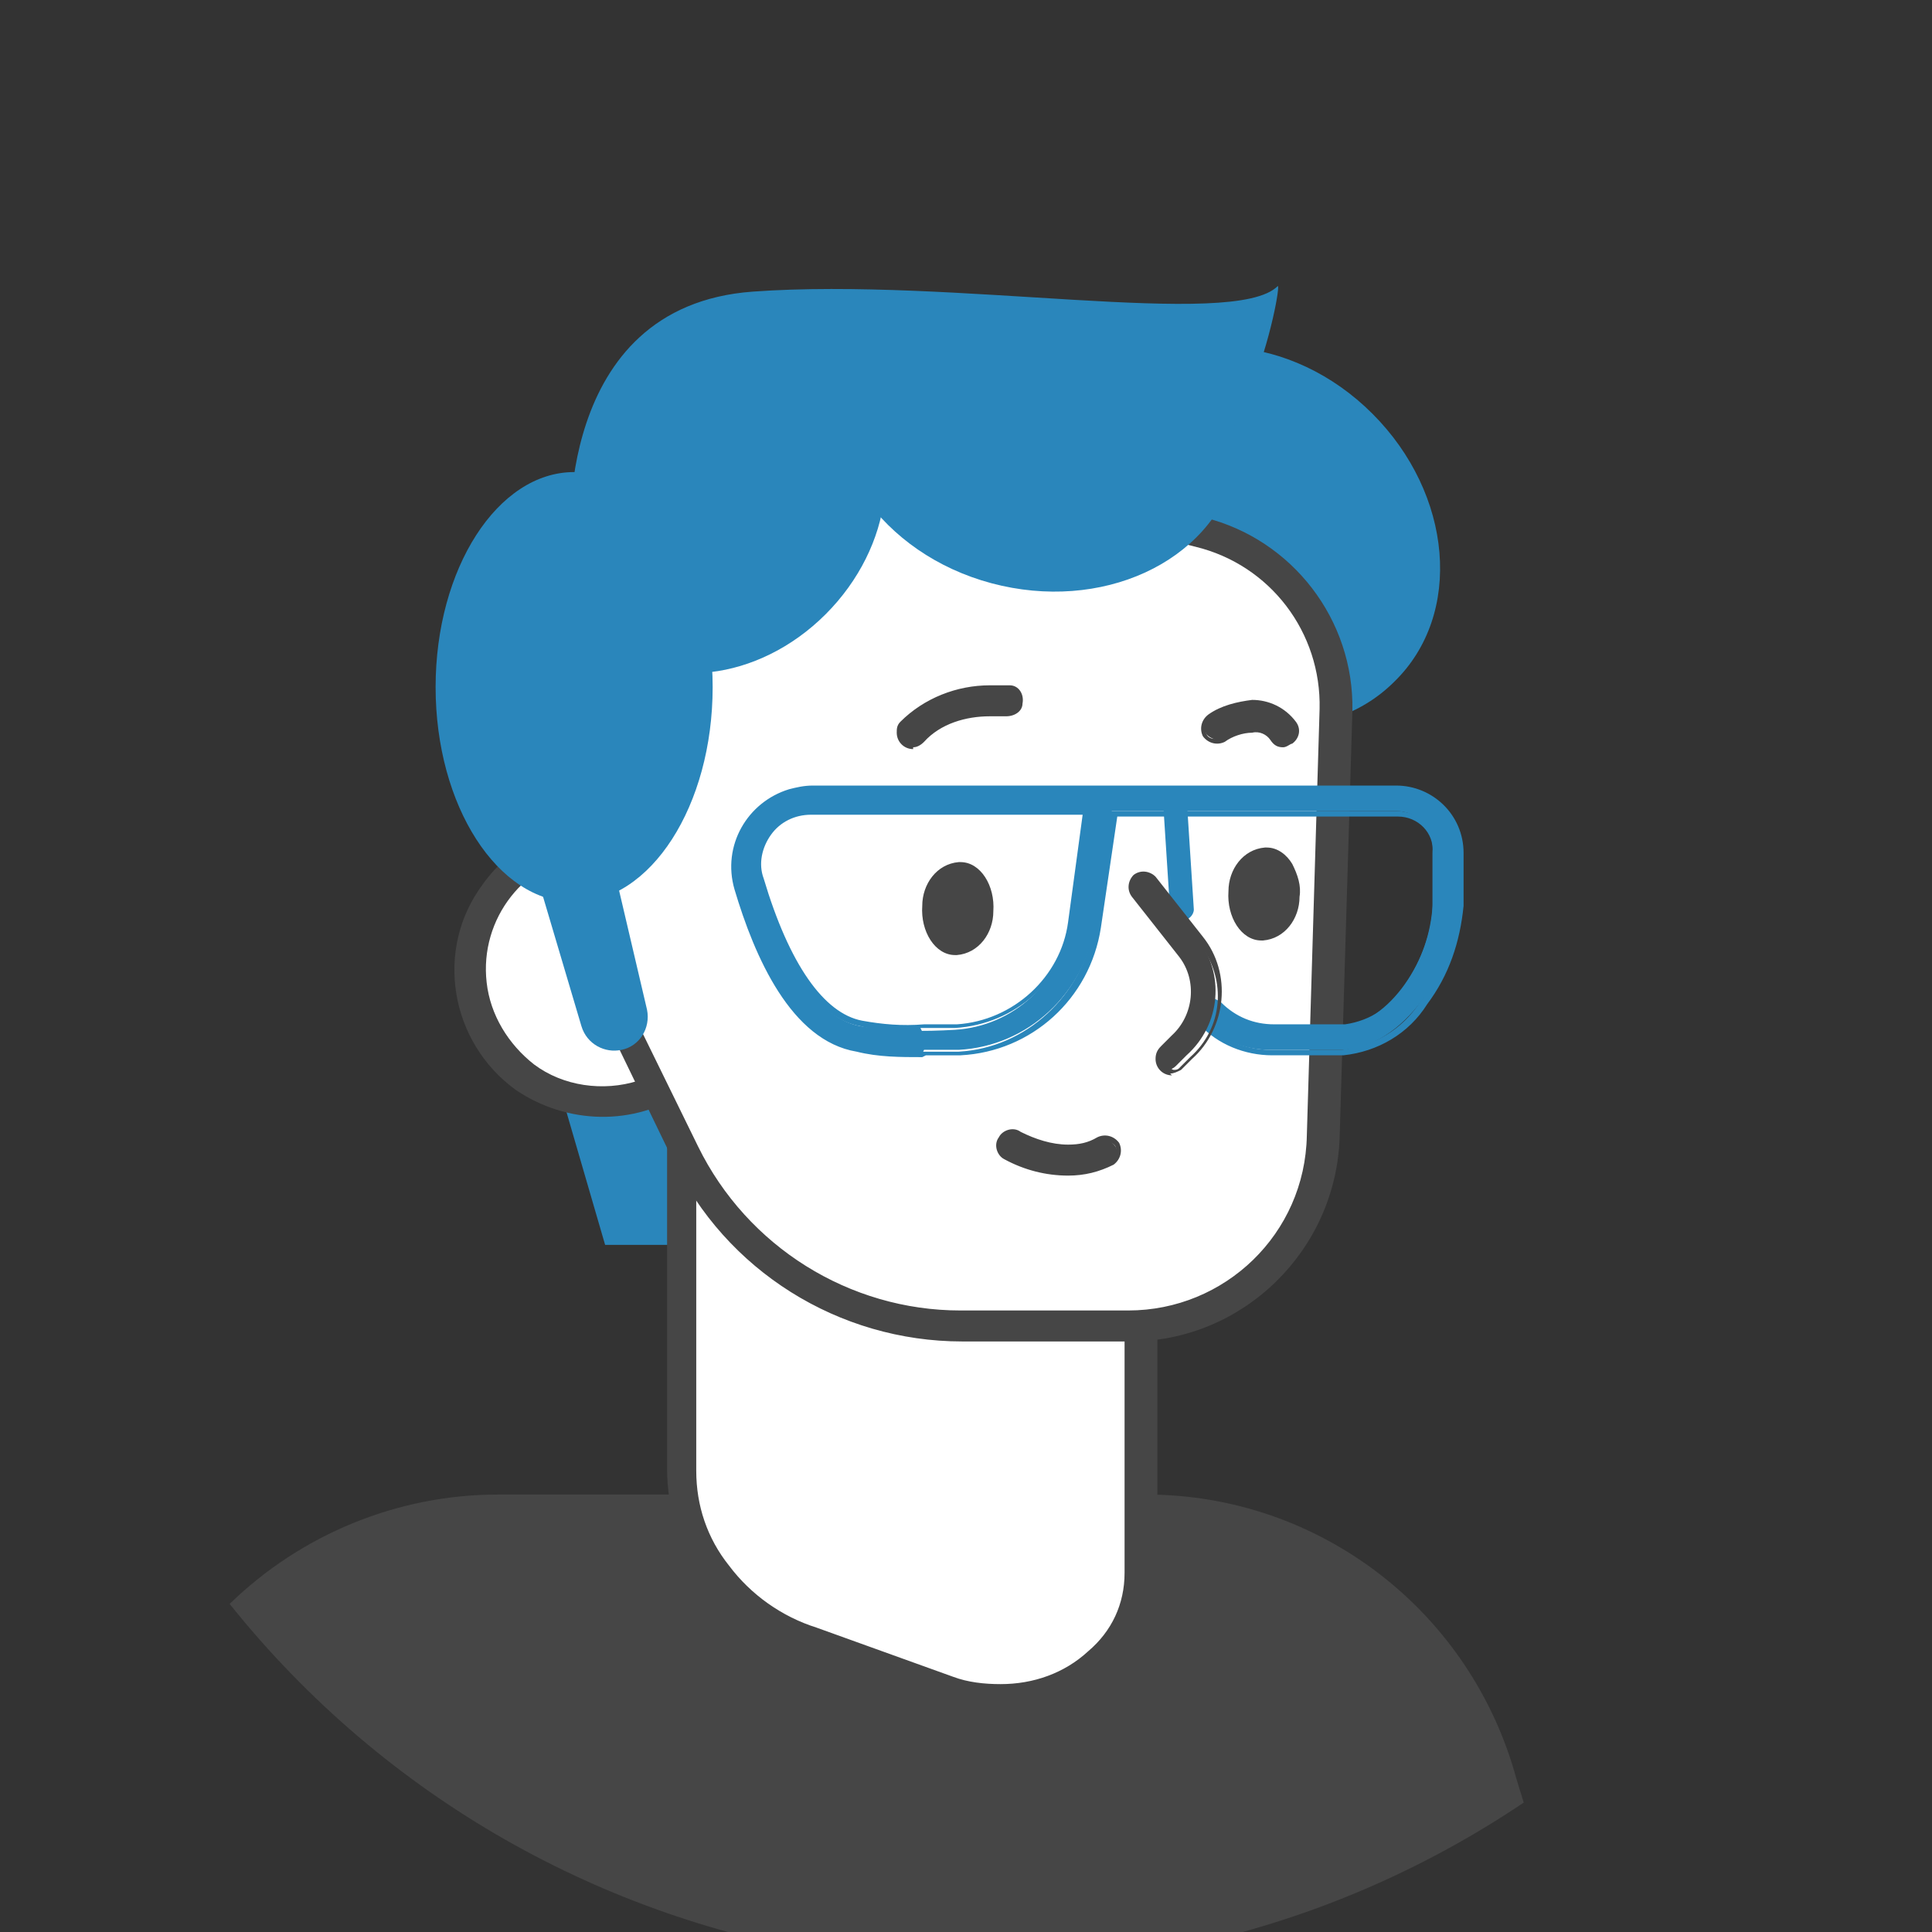
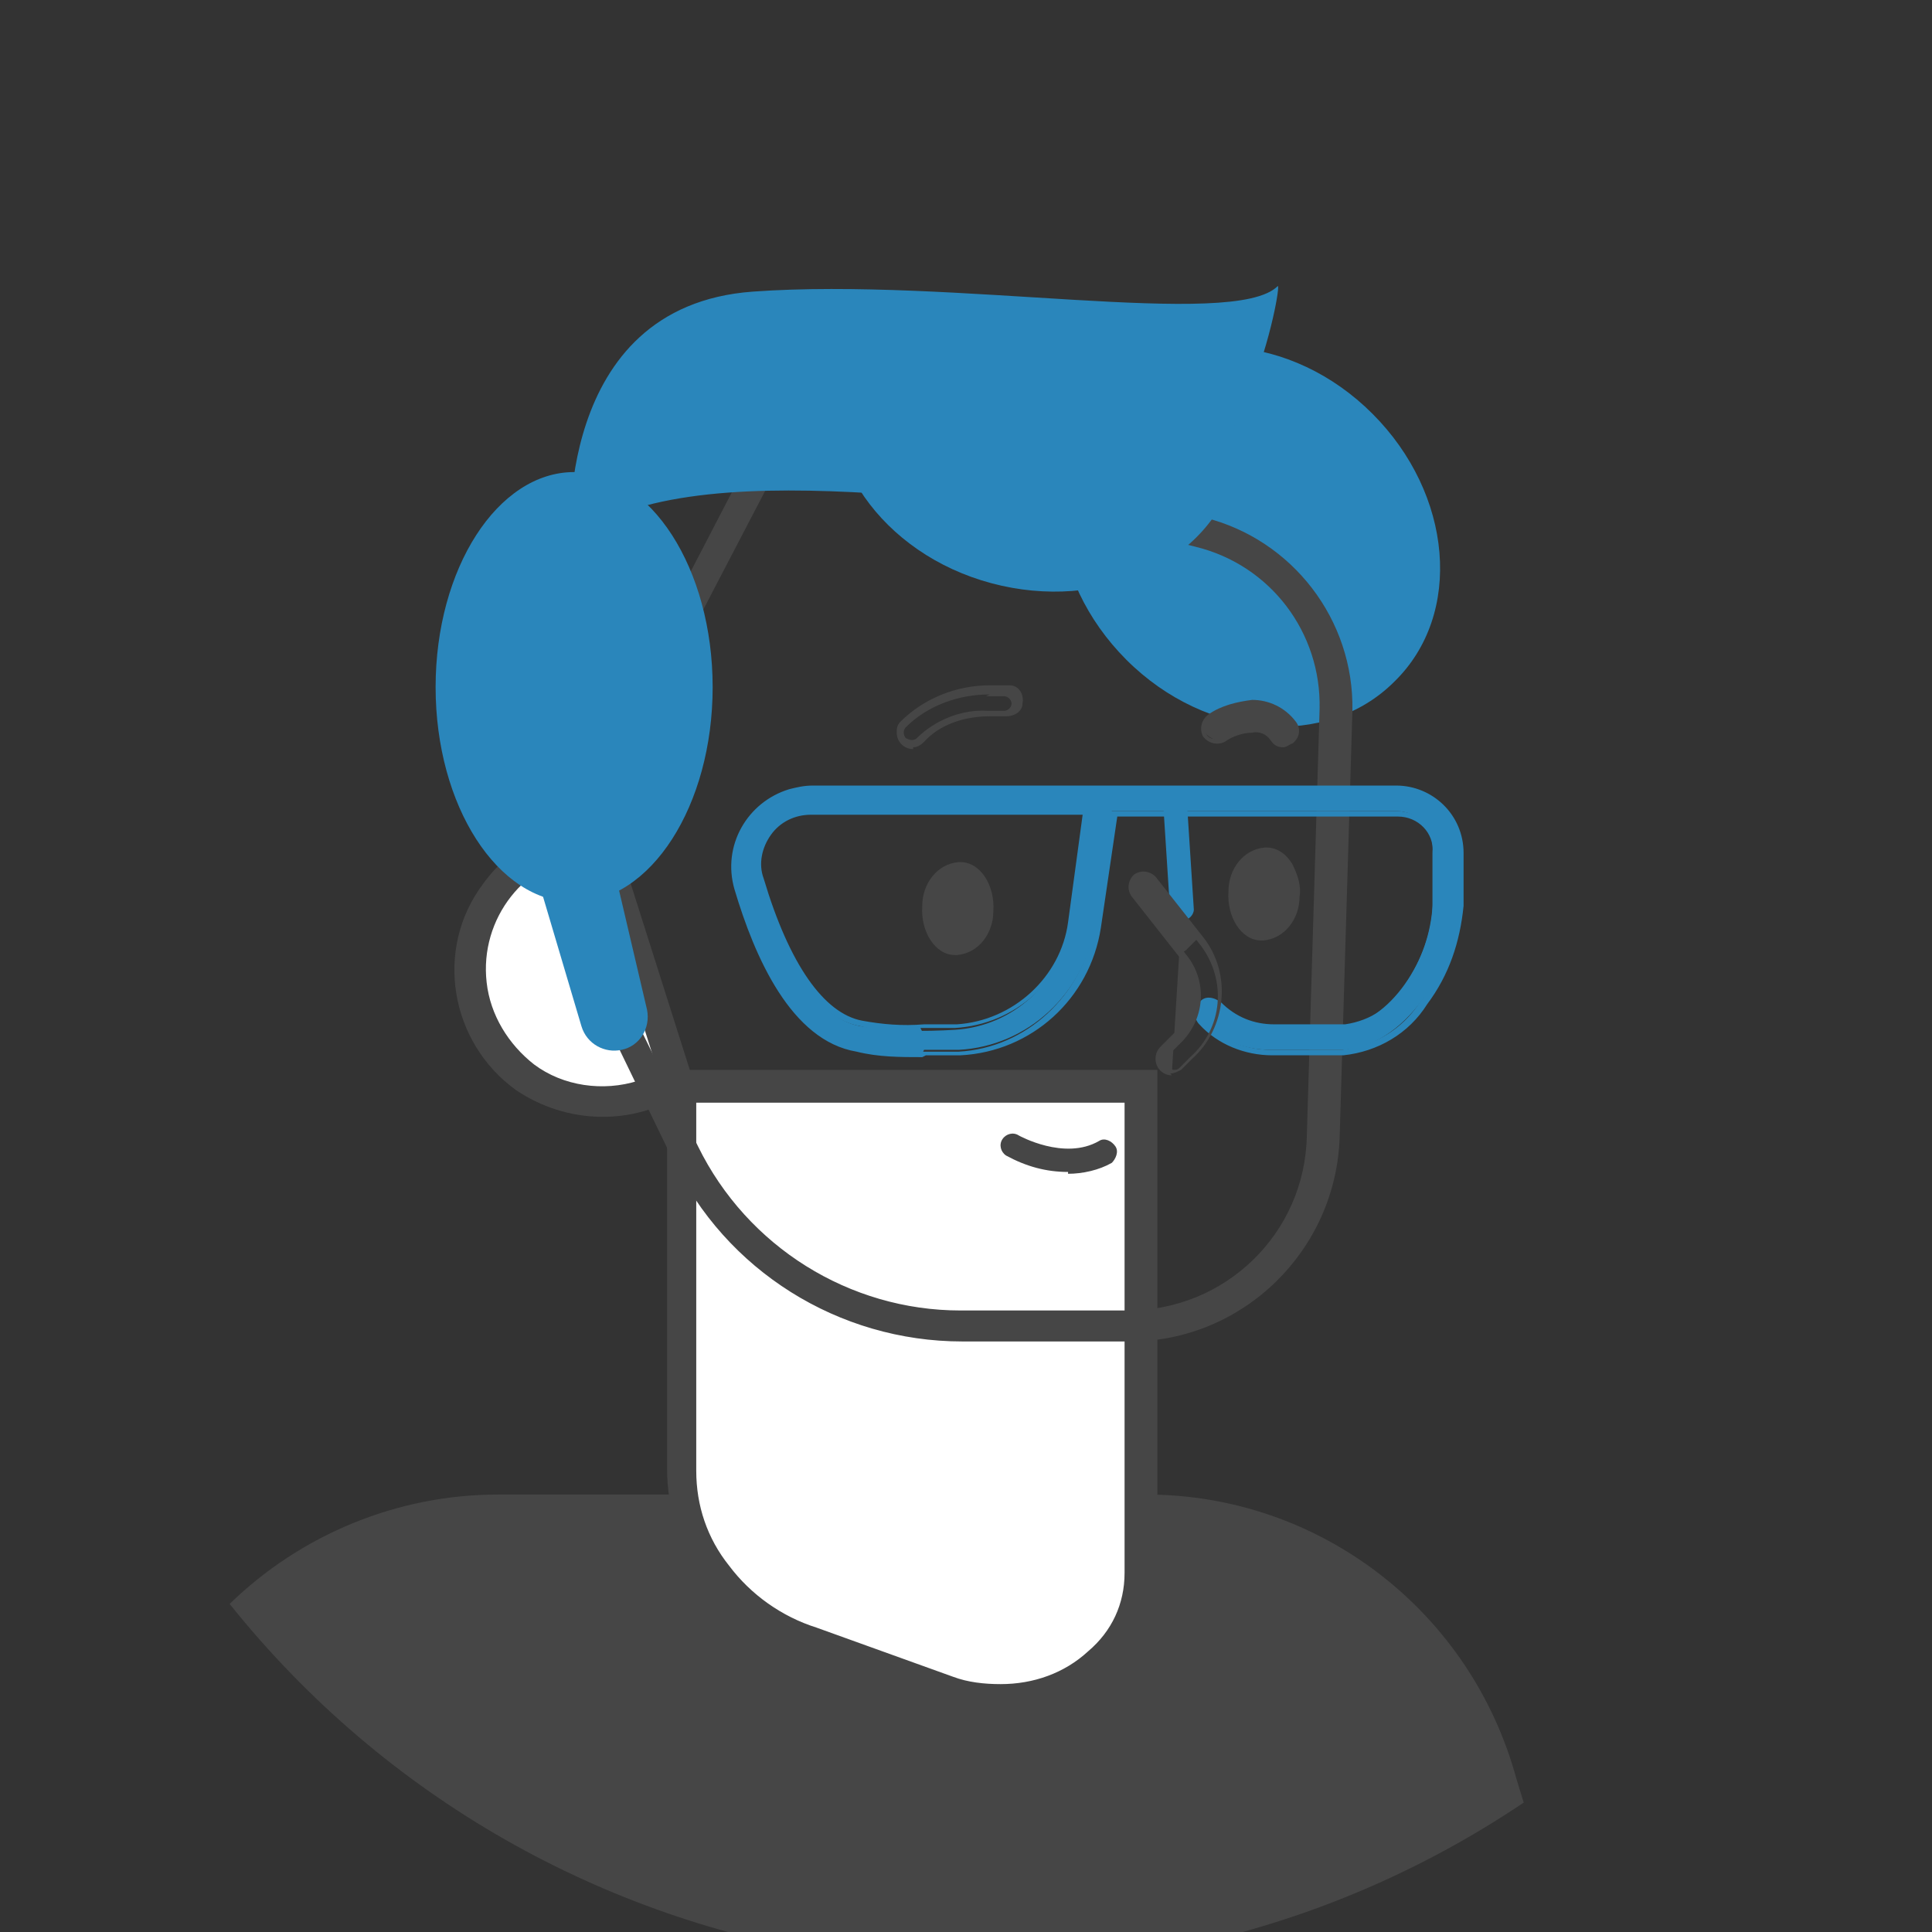
<svg xmlns="http://www.w3.org/2000/svg" id="Layer_1" width="106" height="106" version="1.1" viewBox="0 0 106 106">
  <rect x="0" y="0" width="106" height="106" fill="#333333" stroke="none" />
  <defs>
    <style>
      .st0 {
        fill: #2a86bb;
      }

      .st1 {
        fill: #464646;
      }

      .st2 {
        fill: #fff;
      }
    </style>
  </defs>
  <g id="_アイコン" data-name="アイコン">
    <g id="_グループ_276973" data-name="グループ_276973">
      <g id="_グループ_276972" data-name="グループ_276972">
-         <path id="_パス_75652" data-name="パス_75652" class="st0" d="M28.4,51.8l4.8,16.5h4.4s-1.2-10.6-3.2-13.8-6-2.6-6-2.6" />
        <path id="_パス_75647" data-name="パス_75647" class="st1" d="M83.2,97.6c-2.5-9.2-10.8-15.6-20.3-15.6H27.3c-5.5,0-10.8,2.2-14.7,6,17.2,21.5,48.1,26.3,71,10.9l-.4-1.3Z" />
        <path id="_パス_75648" data-name="パス_75648" class="st2" d="M52,92.7l-7.5-2.7c-4.1-1.3-7-5.1-7.1-9.4v-21h25.2v26.6c0,4.9-5.5,8.2-10.5,6.4" />
        <path id="_パス_75648_-_アウトライン" data-name="パス_75648_-_アウトライン" class="st1" d="M54.9,94c-1.1,0-2.1-.2-3.1-.5l-7.5-2.7c-2.2-.8-4.1-2.2-5.6-4-1.4-1.8-2.1-4-2.1-6.2v-21.9h26.9v27.5c0,2.2-1,4.2-2.6,5.6-1.7,1.4-3.8,2.2-5.9,2.2ZM38.2,60.5v20.2c0,1.9.6,3.7,1.8,5.2,1.2,1.6,2.9,2.8,4.8,3.4l7.5,2.7c.8.3,1.7.4,2.6.4,1.8,0,3.5-.6,4.8-1.8,1.3-1.1,2-2.6,2-4.3v-25.8h-23.5Z" />
        <path id="_パス_75650" data-name="パス_75650" class="st0" d="M76.5,37.4c-3.7,3.7-10.3,3.2-14.7-1.2s-5-11-1.2-14.7,10.3-3.2,14.7,1.2,5,11,1.2,14.7" />
        <path id="_パス_75664" data-name="パス_75664" class="st2" d="M32.9,45.9c-4,0-7.2,3.4-7.1,7.4,0,4,3.4,7.2,7.4,7.1,1.4,0,2.8-.5,3.9-1.2l-4.2-13.3Z" />
        <path id="_パス_75664_-_アウトライン" data-name="パス_75664_-_アウトライン" class="st1" d="M33.5,45l4.6,14.5-.5.4c-2.8,1.9-6.5,1.8-9.3-.1-3.6-2.6-4.5-7.7-1.8-11.3,1.5-2.1,3.9-3.3,6.4-3.4h.6ZM36.1,58.8l-3.8-12c-3.5.4-6,3.6-5.6,7.1.2,1.8,1.2,3.4,2.6,4.5,1.6,1.2,3.8,1.5,5.7.9.4-.1.8-.3,1.1-.5h0Z" />
-         <path id="_パス_75651" data-name="パス_75651" class="st2" d="M30.1,48l12.8-24.6,22.9,5.8c4.5,1.1,7.5,5.2,7.4,9.8l-.7,23.4c-.2,5.8-4.9,10.4-10.7,10.4h-9.2c-6.5,0-12.4-3.7-15.2-9.5l-7.5-15.3Z" />
        <path id="_パス_75651_-_アウトライン" data-name="パス_75651_-_アウトライン" class="st1" d="M42.5,22.4l23.6,6c4.8,1.2,8.2,5.6,8.1,10.6l-.7,23.4c-.2,6.2-5.3,11.2-11.5,11.2h-9.2c-6.8,0-13-3.9-15.9-10l-7.6-15.7,13.3-25.6ZM61.9,71.9c5.3,0,9.7-4.2,9.8-9.6l.7-23.4c.1-4.2-2.7-7.9-6.8-8.9l-22.3-5.6-12.3,23.6,7.3,14.9c2.7,5.5,8.3,9,14.4,9h9.2Z" />
        <path id="_パス_75653" data-name="パス_75653" class="st0" d="M56.6,22.3c-3.5-.9-6.8-2.3-9.9-4.2-.3.6-.6,1.2-.7,1.8-1.4,5.1,2.4,10.5,8.4,12.1s12-1.1,13.4-6.2c.2-.7.3-1.4.3-2.2-3.8,0-7.6-.4-11.3-1.4" />
        <path id="_パス_75654" data-name="パス_75654" class="st1" d="M50.8,49.7c0,1.3.6,2.4,1.6,2.5s1.8-.9,1.9-2.2-.6-2.4-1.6-2.5-1.8.9-1.9,2.2" />
        <path id="_パス_75654_-_アウトライン" data-name="パス_75654_-_アウトライン" class="st1" d="M52.5,52.4s0,0-.1,0c-1.1,0-1.9-1.3-1.8-2.7,0-1.2.8-2.3,2-2.4h.1c1.1,0,1.9,1.3,1.8,2.7,0,1.2-.8,2.3-2,2.4ZM52.7,47.6c-.8,0-1.5.9-1.6,2.1,0,1.2.5,2.2,1.4,2.3h0c.8,0,1.5-.9,1.6-2.1,0-1.2-.5-2.2-1.4-2.3h0Z" />
-         <path id="_パス_75655" data-name="パス_75655" class="st1" d="M50.1,40.8c-.4,0-.7-.3-.7-.7,0-.2,0-.3.2-.4,2.2-2.4,5.7-1.8,5.8-1.8.4,0,.6.4.5.8,0,.3-.4.6-.7.5,0,0-2.9-.5-4.6,1.4-.1.1-.3.2-.5.2" />
        <path id="_パス_75655_-_アウトライン" data-name="パス_75655_-_アウトライン" class="st1" d="M50.1,41.1c-.5,0-.9-.4-.9-.9,0-.2,0-.4.2-.6,1.3-1.3,3.1-2,4.9-2,.4,0,.7,0,1.1,0,.5,0,.8.5.7,1,0,.4-.4.7-.9.7,0,0,0,0-.1,0-.3,0-.5,0-.8,0-1.3,0-2.7.4-3.6,1.4-.2.2-.4.3-.6.3ZM54.3,38.1c-1.7,0-3.4.6-4.6,1.8-.2.2-.1.5,0,.6,0,0,.2.1.3.1.1,0,.2,0,.3-.1,1-1,2.5-1.6,3.9-1.5.3,0,.6,0,.9,0h0s0,0,0,0c.2,0,.4-.2.4-.4,0-.2-.2-.4-.4-.4-.3,0-.7,0-1,0Z" />
        <path id="_パス_75656" data-name="パス_75656" class="st1" d="M67.7,48.9c0,1.3.6,2.4,1.6,2.5s1.8-.9,1.9-2.2-.6-2.4-1.6-2.5-1.8.9-1.9,2.2" />
        <path id="_パス_75656_-_アウトライン" data-name="パス_75656_-_アウトライン" class="st1" d="M69.3,51.6h-.1c-1.1,0-1.9-1.3-1.8-2.7,0-1.2.8-2.3,2-2.4h.1c.6,0,1.1.4,1.4.9.3.6.5,1.2.4,1.8,0,1.2-.8,2.3-2,2.4ZM69.5,46.8c-.8,0-1.5.9-1.6,2.1,0,1.2.5,2.2,1.4,2.3h0c.8,0,1.5-.9,1.6-2.1,0-.6,0-1.1-.4-1.6-.2-.4-.6-.6-1-.7h0Z" />
        <path id="_パス_75657" data-name="パス_75657" class="st1" d="M70.4,40.8c-.2,0-.4-.1-.5-.3,0-.1-.9-1.1-2.8,0-.3.2-.7,0-.9-.2-.2-.3,0-.7.2-.9,2.4-1.5,4-.4,4.5.3.2.3.1.7-.2.9-.1,0-.2.1-.4.1" />
        <path id="_パス_75657_-_アウトライン" data-name="パス_75657_-_アウトライン" class="st1" d="M70.4,41c-.3,0-.5-.1-.7-.4-.2-.3-.6-.5-1-.4-.5,0-1.1.2-1.5.5-.4.2-.9.1-1.2-.3-.2-.4-.1-.9.3-1.2.7-.5,1.6-.7,2.4-.8.9,0,1.8.4,2.4,1.2.3.4.2.9-.2,1.2-.1,0-.3.2-.5.2ZM68.7,39.8c.5,0,1,.2,1.3.6h0c0,.1.2.2.4.2,0,0,.2,0,.2,0,.2-.1.3-.4.1-.6-.5-.6-1.3-1-2.1-1-.8,0-1.5.3-2.2.7-.2.1-.3.4-.2.6.1.2.4.3.6.2,0,0,0,0,0,0,.5-.3,1.1-.5,1.7-.6Z" />
        <path id="_パス_75659" data-name="パス_75659" class="st1" d="M58.6,64.3c-1.2,0-2.3-.3-3.4-.9-.3-.2-.4-.6-.2-.9.2-.3.6-.4.9-.2,0,0,2.5,1.4,4.4.3.3-.2.7,0,.9.3.2.3,0,.7-.2.9-.7.4-1.6.6-2.4.6" />
-         <path id="_パス_75659_-_アウトライン" data-name="パス_75659_-_アウトライン" class="st1" d="M58.6,64.5c-1.2,0-2.4-.3-3.5-.9-.4-.2-.6-.8-.3-1.2,0,0,0,0,0,0,.2-.4.8-.6,1.2-.3.8.4,1.7.7,2.6.7.6,0,1.1-.1,1.6-.4.4-.2.9-.1,1.2.3.2.4.1.9-.3,1.2,0,0,0,0,0,0-.8.4-1.6.6-2.5.6ZM55.6,62.4c-.2,0-.3,0-.4.2-.1.2,0,.5.2.6,0,0,0,0,0,0,1,.5,2.1.8,3.3.9.8,0,1.6-.2,2.3-.6.2-.1.3-.4.2-.6-.1-.2-.4-.3-.6-.2,0,0,0,0,0,0-.6.3-1.2.5-1.8.5-1,0-1.9-.3-2.8-.7,0,0-.1,0-.2,0h0Z" />
        <path id="_パス_75660" data-name="パス_75660" class="st0" d="M50.6,57.8c-1.2,0-2.4,0-3.6-.3-3.5-.6-5.5-5.1-6.6-8.8-.7-2.3.6-4.6,2.9-5.3.4-.1.8-.2,1.2-.2h32c1.9,0,3.5,1.6,3.5,3.5,0,0,0,0,0,0v2.9c-.2,3.6-3,7.9-6.4,8h-3.9c-1.5,0-2.9-.6-3.9-1.6-.3-.2-.3-.7,0-.9.2-.3.7-.3.9,0,0,0,0,0,0,0,.8.8,1.9,1.2,3,1.2h3.9c2.6-.1,5-3.8,5-6.7v-2.9c.1-1.2-.8-2.2-2-2.2,0,0,0,0,0,0h-15.6l-.9,6.2c-.6,3.8-3.7,6.7-7.5,6.9-.7,0-1.3,0-1.9,0M44.5,44.6c-.9,0-1.8.4-2.4,1.2-.6.7-.7,1.7-.5,2.6,1.4,4.7,3.4,7.5,5.6,7.9,1.7.3,3.5.3,5.2.2,3.2-.2,5.8-2.6,6.3-5.8l.9-6.1h-15.1Z" />
        <path id="_パス_75660_-_アウトライン" data-name="パス_75660_-_アウトライン" class="st0" d="M50.6,58c-1.2,0-2.4,0-3.6-.3-3.6-.6-5.6-5.2-6.7-8.9-.7-2.4.7-4.8,3-5.5.4-.1.8-.2,1.3-.2h32c2,0,3.7,1.6,3.7,3.7,0,0,0,0,0,0v2.9c-.2,2-.8,3.8-2,5.4-1,1.6-2.7,2.6-4.6,2.8h-3.9c-1.5,0-3-.6-4-1.7-.3-.3-.3-.8,0-1.2s.8-.3,1.2,0c0,0,0,0,0,0,.8.8,1.8,1.2,2.9,1.2h3.9c1.4-.2,2.6-1,3.3-2.2.9-1.3,1.4-2.8,1.5-4.3v-2.9c.1-1.1-.8-2-1.9-2,0,0,0,0,0,0h-15.4l-.9,6.1c-.6,3.9-3.8,6.8-7.7,7-.7,0-1.3,0-1.9,0ZM44.5,43.4c-2.3,0-4.1,1.8-4.1,4.1,0,.4,0,.8.2,1.2,2,6.6,4.6,8.4,6.5,8.7,1.2.2,2.4.3,3.6.3.6,0,1.3,0,1.9,0,3.7-.2,6.8-3.1,7.4-6.8l.9-6.4h15.7c1.3,0,2.3,1,2.3,2.3,0,0,0,0,0,0v2.9c-.2,3-2.6,6.8-5.3,6.9h-3.9c-1.2,0-2.3-.5-3.1-1.3-.2-.2-.5-.2-.7,0s-.2.5,0,.7c1,1,2.4,1.6,3.8,1.6h3.9c1.8-.2,3.3-1.1,4.3-2.6,1.1-1.5,1.8-3.3,1.9-5.2v-2.9c.1-1.8-1.3-3.4-3.1-3.4,0,0,0,0,0,0h-32ZM50.6,56.6h0c-1.1,0-2.3,0-3.4-.3-2.3-.4-4.3-3.2-5.7-8-.3-.9-.1-2,.5-2.7.6-.8,1.5-1.3,2.5-1.3h15.3l-.9,6.2c-.5,3.3-3.2,5.7-6.5,5.9-.6,0-1.3,0-1.9,0ZM44.5,44.7c-.9,0-1.7.4-2.2,1.1-.5.7-.7,1.6-.4,2.4,1.4,4.7,3.3,7.4,5.4,7.8,1.1.2,2.2.3,3.4.2h0c.6,0,1.2,0,1.8,0,3.1-.2,5.7-2.6,6.1-5.6l.8-5.9h-14.9Z" />
        <path id="_パス_75661" data-name="パス_75661" class="st0" d="M64.9,50.5c-.3,0-.6-.2-.7-.5l-.4-6.2c0-.3.3-.6.6-.6,0,0,0,0,0,0,.3,0,.6.2.7.5l.4,6.2c0,.3-.3.6-.6.6,0,0,0,0,0,0h0" />
-         <path id="_パス_75658" data-name="パス_75658" class="st1" d="M64.3,58.8c-.4,0-.7-.3-.7-.7,0-.2,0-.4.2-.5l.6-.6c1.3-1.2,1.5-3.2.4-4.6l-2.6-3.3c-.2-.3-.2-.7,0-.9.3-.2.7-.2.9,0,0,0,0,0,0,0l2.6,3.3c1.5,1.9,1.3,4.7-.6,6.4l-.6.6c-.1.1-.3.2-.4.2" />
+         <path id="_パス_75658" data-name="パス_75658" class="st1" d="M64.3,58.8c-.4,0-.7-.3-.7-.7,0-.2,0-.4.2-.5l.6-.6c1.3-1.2,1.5-3.2.4-4.6l-2.6-3.3c-.2-.3-.2-.7,0-.9.3-.2.7-.2.9,0,0,0,0,0,0,0l2.6,3.3l-.6.6c-.1.1-.3.2-.4.2" />
        <path id="_パス_75658_-_アウトライン" data-name="パス_75658_-_アウトライン" class="st1" d="M64.3,59c-.5,0-.9-.4-.9-.9,0-.3.1-.5.3-.7l.6-.6c1.2-1.1,1.4-3,.4-4.3l-2.6-3.3c-.3-.4-.2-.9.1-1.2.4-.3.9-.2,1.2.1l2.6,3.3c1.6,2,1.3,5-.6,6.7l-.6.6c-.2.1-.4.2-.6.2ZM62.9,48.4c-.2,0-.4.2-.4.4,0,.1,0,.2,0,.3l2.6,3.3c1.2,1.5,1,3.6-.4,4.9l-.6.6c-.2.2-.2.4,0,.6,0,0,.2.2.3.2.1,0,.2,0,.3-.1l.6-.6c1.8-1.6,2-4.2.6-6.1l-2.6-3.3c0-.1-.2-.2-.4-.2h0Z" />
        <path id="_パス_75662" data-name="パス_75662" class="st0" d="M39.1,37.7c0,6.5-3.4,11.8-7.6,11.8s-7.6-5.3-7.6-11.8,3.4-11.8,7.6-11.8,7.6,5.3,7.6,11.8" />
-         <path id="_パス_75663" data-name="パス_75663" class="st0" d="M45.3,33.7c-3.7,3.7-9.1,4.3-12.1,1.4s-2.3-8.4,1.4-12.1,9.1-4.3,12.1-1.4,2.3,8.4-1.4,12.1" />
        <path id="_パス_75665" data-name="パス_75665" class="st0" d="M31.3,29.8s-1-13,10-13.8,26.4,2.1,28.8-.3c.3-.3-1.9,12.1-8,12.4s-24.6-3.8-30.9,1.7" />
        <path id="_パス_75666" data-name="パス_75666" class="st0" d="M32.5,42.6l3,12.8c.2,1-.4,2-1.4,2.2-.9.2-1.9-.3-2.2-1.3l-4.3-14.5,4.9.8Z" />
      </g>
    </g>
  </g>
</svg>